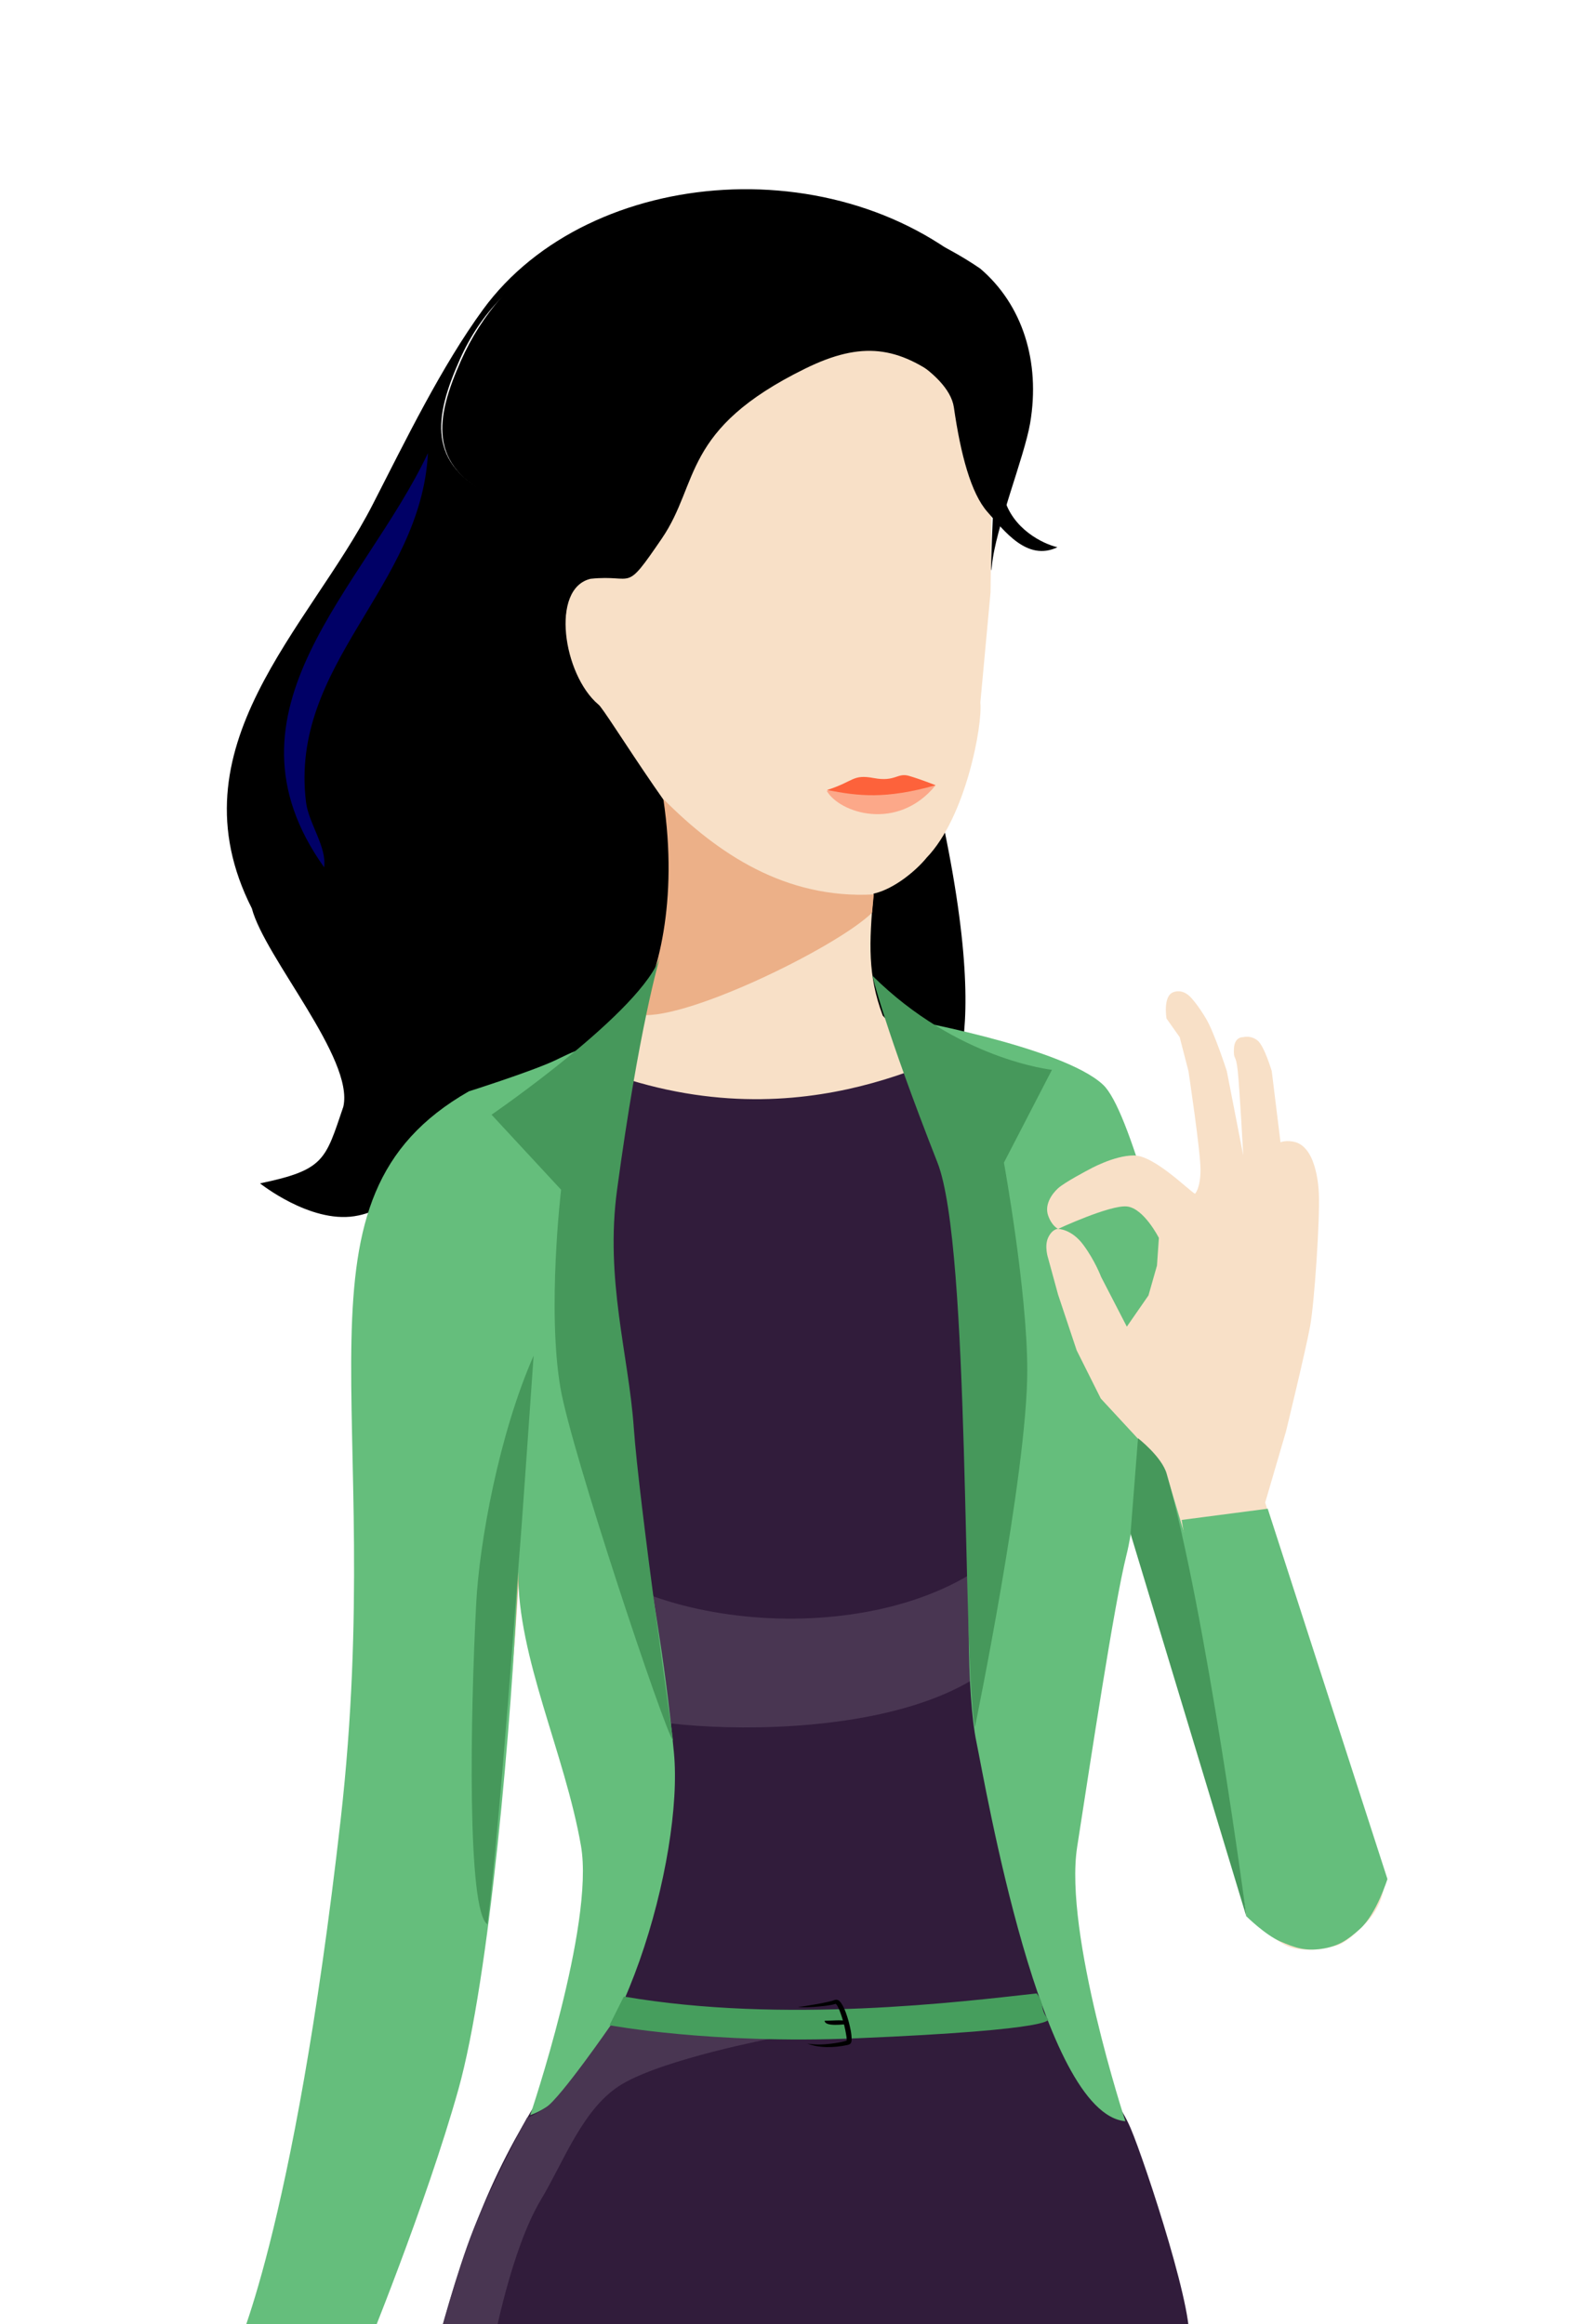
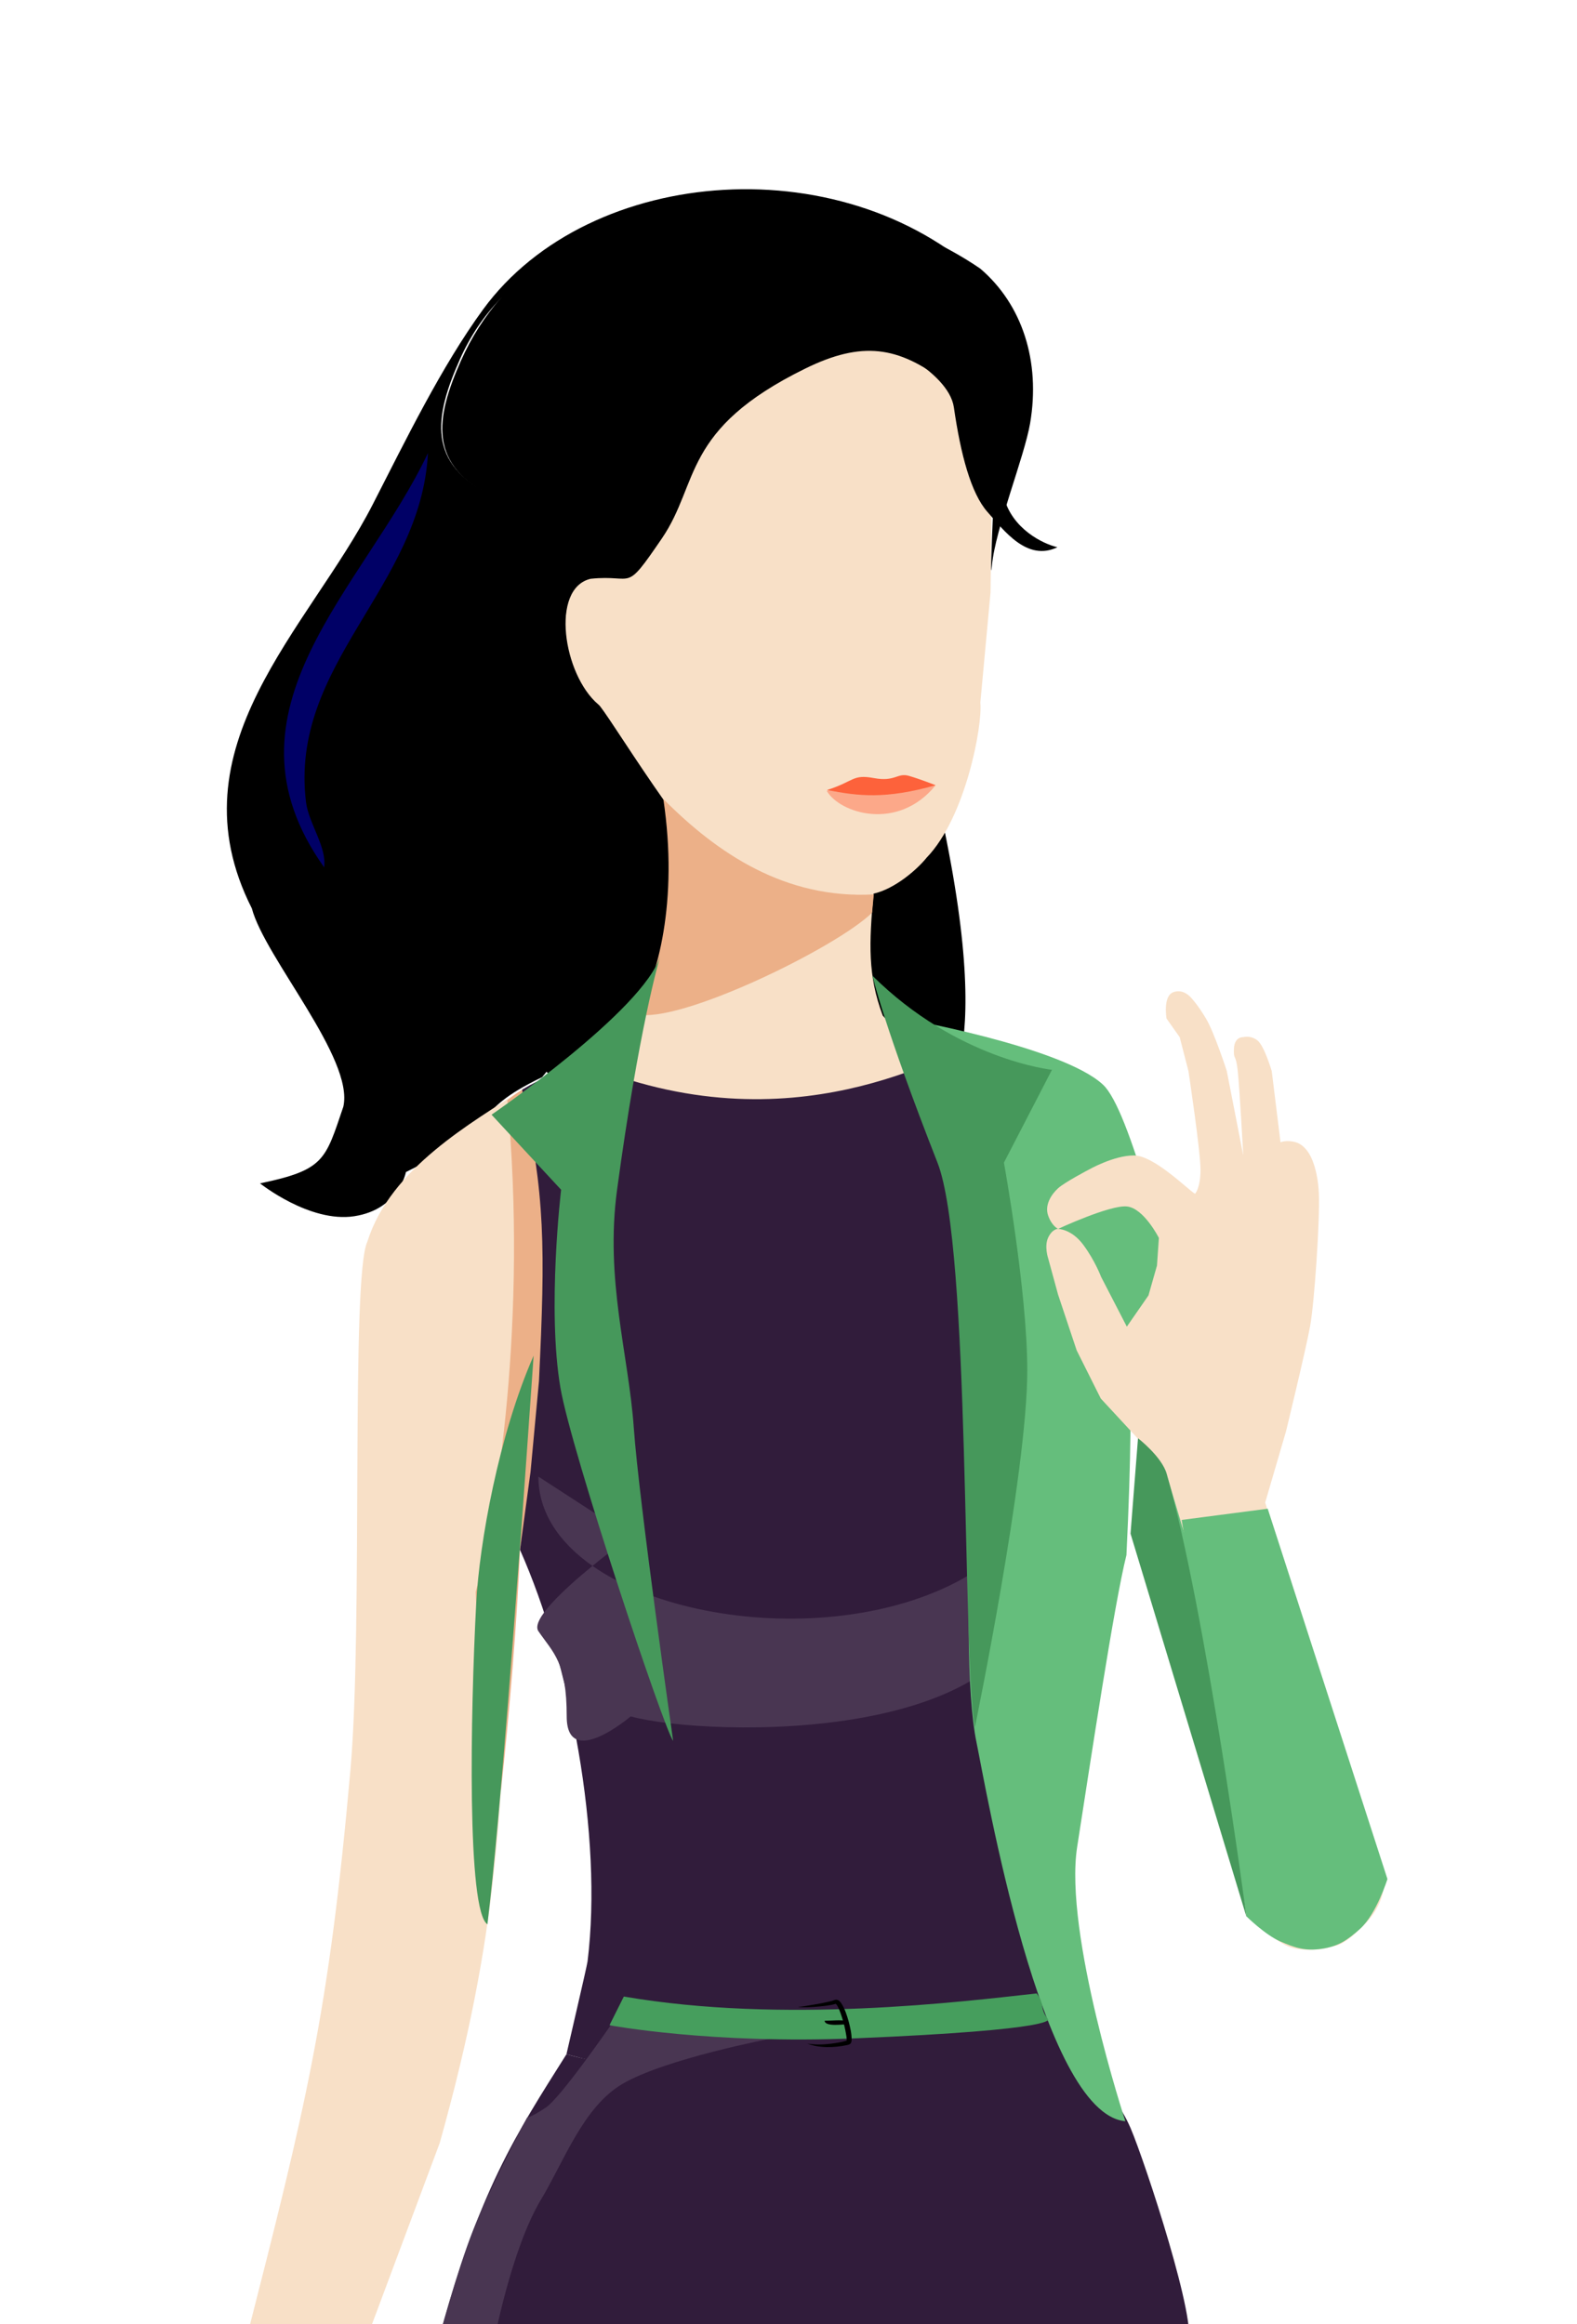
<svg xmlns="http://www.w3.org/2000/svg" width="2529" height="3728" viewBox="0 0 2529 3728" fill="none">
  <g clip-path="url(#clip0_32032_18550)">
    <path d="M651 1880C813.471 1799.89 746.308 1786.86 869.391 1727.8C979.986 1597.87 807.944 1504.18 806.254 1424.09C804.564 1344 947.002 1226.81 792.008 1146.9C856.9 1236.38 699.095 1386.13 701.149 1480.73C702.835 1554.72 869.261 1586.23 829.314 1668.01L884.516 1727.8L985.807 1682.46C1034.69 1657.72 1062.54 1660.72 1084.9 1597.05C1096.67 1563.49 1129.95 1270.96 1124.56 1243.2C1122.46 1232.07 1042.9 1177.96 983.16 1065.45C963.081 1055.22 990.58 1093.57 953.785 1067.46C904.605 1032.4 876.686 956.353 964.614 950.271C1031.81 945.683 1058.3 1019.73 1100.71 824.001C1120.77 731.464 1168.58 741.259 1309.31 629.433C1435.44 529.209 1525.64 657.265 1539.07 671.444C1559.73 682.001 1596.16 684.975 1600.83 748.809C1607 798.691 1610.4 728.272 1624.43 724.03C1656.66 670.496 1654.54 588.803 1620.87 532.025C1531.35 381.638 1126.07 415.219 1032.23 534.481C957.863 628.991 965.834 877.856 790.766 795.39C683.773 744.907 696.498 668.702 737.395 576.64C872.999 271.403 1330.69 351.217 1588.83 456.959C1363 232.139 945.854 261.997 774.595 496.5C707.739 588.154 650.7 705.845 597.671 809.282C495.762 1008.16 272.992 1198.62 403.881 1457.12C424.775 1536.11 568.289 1698.09 550.591 1775.19C521.555 1860.57 520.713 1876.56 417.021 1898.15C417.021 1898.15 496.663 1961.86 568.166 1950.85C639.669 1939.84 651 1880 651 1880Z" fill="black" />
    <path d="M1357.74 1299.35L1349.39 1389.73C1343.49 1453.65 1338.95 1518.12 1345.67 1582.2C1358.38 1613.76 1421.41 1692.43 1452.17 1707.06C1462.81 1662.61 1504.06 1827.9 1504.41 1784.2C1504.6 1759.57 1609.04 1721.54 1495 1243.55C1480.91 1242.25 1372.22 1301.03 1357.74 1299.35Z" fill="black" />
    <path d="M847.87 1746.08C839.3 1743.29 833.848 1751.2 841 1748.5C842.957 1747.76 845.259 1746.96 847.87 1746.08C855.988 1748.73 866.903 1760.97 872.552 1800.92C1089.06 1946.9 1586.44 1928 1704.43 1777.97C1712.35 1692.27 1485.72 1711.32 1415.66 1629C1391.56 1565.04 1393.57 1512.9 1400.91 1433.47C1434.71 1425.85 1470.03 1395.51 1486.07 1375.69C1548.91 1310.51 1575.95 1162.82 1572.16 1126.97L1588.52 949.98L1590.97 747.827C1595.98 647.54 1544.57 634.982 1514.06 611.578C1440.56 555.383 1382.27 546.589 1291.68 591.049C1092.33 688.885 1122.49 774.328 1061.36 863.788C1000.23 953.249 1018.83 920.903 947.219 928.381C882.278 943.555 903.006 1082.13 959.48 1129.95C969.653 1135.15 1113.54 1377.56 1176.69 1412.77C1182.1 1440.39 1050.77 1567.86 1039.01 1601.42C975.43 1707.01 883.228 1734.17 847.87 1746.08Z" fill="#F8E0C7" />
    <path d="M1598.44 689.596C1598.44 689.596 1585.36 965.54 1590.8 906.643C1596.24 847.745 1642.7 733.207 1651.99 678.834C1668.81 579.864 1639.69 488.59 1571.88 430.736C1317.72 257.201 874.74 273.518 739.136 578.755C698.239 670.817 685.515 747.022 792.508 797.505C967.575 879.97 970.7 701.647 1045.08 606.996C1138.78 487.721 1519.14 382.466 1608.66 532.853C1642.35 589.49 1662.32 628.999 1630.08 682.674C1616.05 686.916 1638.56 670.495 1598.44 689.596Z" fill="black" />
    <path d="M703.91 748.31C689.044 746.228 660.742 869.553 652.431 887.243C581.181 1041.81 455.516 1133.43 513.35 1330.02C540.7 1422.99 671.409 1519.68 685.534 1591.26C697.27 1650.27 672.529 1693.56 674.602 1747.99C949.305 1600.84 668.284 1493.55 660.057 1336.61C652.902 1200.36 809.78 973.894 767.559 855.844C759.434 833.087 705.856 784.127 703.91 748.31Z" fill="black" />
    <path d="M686.3 726.723C583.826 944.008 339.958 1138.73 519.775 1391.16C524.458 1358.93 494.916 1320.43 490.777 1286.82C463.523 1065.23 675.295 942.655 686.313 726.583L686.3 726.723Z" fill="#000066" />
    <path d="M1401.25 1434.67L1398.54 1463.96C1341.4 1520.21 1086.94 1644.13 1020.37 1626.62C1054.38 1568.91 1088.39 1446.4 1063.78 1281.61C1150.78 1369.43 1259.74 1442.33 1401.25 1434.67Z" fill="#ECB088" />
    <path d="M1435.55 1260.74C1377 1273.09 1369.82 1254.91 1325.75 1268.43C1346.16 1304.23 1439.38 1334.53 1500.31 1259.76L1477.78 1252.39L1435.55 1260.74Z" fill="#FCA889" />
    <path d="M1401.37 1248.04C1366.69 1241.6 1370.33 1253.22 1326.33 1267.19C1376.63 1276.96 1419.86 1282.26 1500.4 1259.52C1500.4 1259.52 1476.46 1249.97 1457.66 1244.52C1438.86 1239.08 1436.05 1254.47 1401.37 1248.04Z" fill="#FD623B" />
    <path d="M1529.71 653.425C1521.19 594.437 1406.82 542.085 1392.63 546.651L1494.23 510.519L1604.41 597.919C1590.57 656.384 1593.22 733.304 1609.89 797.384C1623.23 848.648 1672.69 872.346 1695.75 877.786C1647.15 901.14 1610.25 851.282 1583.64 821.263C1557.03 791.243 1540.57 728.622 1529.71 653.425Z" fill="black" />
    <path d="M393.704 3757.09C490.957 3376.27 527.43 3230.34 562.065 2837.96C582.506 2606.38 562.065 2049.12 589.153 1991.56C626.4 1873.07 757.483 1800.52 837.28 1747.87C900.719 1871.61 830.558 2126.05 830.921 2211.63L817.642 2542.51C805.085 2909.48 800.033 3098.72 705.223 3437.28C703.175 3442.33 588.751 3749.58 585.612 3757.09H393.704Z" fill="#F8E0C7" />
    <path d="M701.84 3760.68H1904.53C1923 3731.26 1836.27 3467.75 1813.11 3413.58C1781.16 3338.87 1719.73 3313.12 1747.01 3298.9C1751.52 3297.58 1755.02 3296.31 1757.42 3295.09C1753.06 3296.27 1749.63 3297.53 1747.01 3298.9C1657.6 3324.93 1169.49 3365.99 908.391 3295.09C828.324 3422.21 766.176 3515.15 701.84 3760.68Z" fill="#311C3B" />
    <path d="M833.895 2485.93C830.478 2585.79 816 2759.76 803.346 2871.93C789.697 2851.46 768.247 2690.11 762.787 2553.64C796.909 2430.82 846.335 2114.16 813.579 1764.8C839.44 1744.31 850.825 1741.1 850.825 1744.49L877.914 2022.1L864.37 2289.56L833.895 2485.93Z" fill="#ECB088" />
    <path d="M932.285 1703.99C1272.3 1848.49 1519.94 1683.63 1567 1676C1614.06 1668.37 1715 1776 1715 1776C1715 1887.72 1785.38 2042.42 1802.31 2116.9C1812.47 2191.38 1812.09 2313.26 1802.32 2391.13C1787.44 2509.62 1776 2559.6 1771.84 2584.11C1736.35 2793.31 1677.03 3123.37 1771.84 3326.5C1507.72 3411.14 1189.43 3369.56 908.388 3295.08C910.026 3287.17 941.157 3154.71 942.249 3146.12C967.09 2945.23 914.697 2667.84 833.896 2485.93L850.826 2360.66L864.371 2215.08C874.529 2001.79 874.529 1917.15 837.282 1747.87C871.143 1727.56 888.266 1724.31 932.285 1703.99Z" fill="#311C3B" />
    <path d="M908.814 2753.15C908.814 2840.55 1011.42 2753.15 1011.42 2753.15C1135.18 2786.83 1663.42 2800.5 1663.42 2524.97C1663.42 2524.97 1714.36 2807.37 1714.36 2765.89C1714.36 2581.97 1736.34 2541.9 1663.42 2420.5C1534 2636.19 1129.24 2637.01 950.151 2511.77C982.546 2485.26 1011.42 2464.5 1011.42 2464.5L863.42 2368.5C863.42 2425.89 896.756 2474.43 950.151 2511.77C904.183 2549.39 851.127 2598.59 863.42 2616.5C887.587 2651.7 908.814 2665.74 908.814 2753.15Z" fill="#493652" />
-     <path d="M1565.78 2793.73C1580.35 2863.96 1669.59 3390.41 1804.73 3402.5C1804.73 3402.5 1705.86 3100.82 1727.42 2962.5C1748.98 2824.18 1786.74 2572.77 1806.44 2494.4C1826.14 2416.03 1829.13 2270.43 1825.71 2221.19C1822.28 2171.94 1804.73 2123.12 1804.73 2123.12C1850.98 2185.22 1958.9 2880 2015 2880C2209.85 2944.24 2015 3012 2195 3032C2131.12 2980.33 2166.38 2931.68 2102.5 2880C2102.5 2880 2143 2757.75 2102.5 2733C2000.17 2670.48 1853.91 1819.76 1769 1740C1703 1678 1439 1632 1439 1632L1493.41 1700.88C1493.41 1700.88 1557.62 1943.91 1569.63 2000.65C1616.31 2221.19 1578.63 2180.51 1565.78 2330.39C1547.49 2543.65 1551.2 2723.5 1565.78 2793.73Z" fill="#65BE7C" />
+     <path d="M1565.78 2793.73C1580.35 2863.96 1669.59 3390.41 1804.73 3402.5C1804.73 3402.5 1705.86 3100.82 1727.42 2962.5C1748.98 2824.18 1786.74 2572.77 1806.44 2494.4C1822.28 2171.94 1804.73 2123.12 1804.73 2123.12C1850.98 2185.22 1958.9 2880 2015 2880C2209.85 2944.24 2015 3012 2195 3032C2131.12 2980.33 2166.38 2931.68 2102.5 2880C2102.5 2880 2143 2757.75 2102.5 2733C2000.17 2670.48 1853.91 1819.76 1769 1740C1703 1678 1439 1632 1439 1632L1493.41 1700.88C1493.41 1700.88 1557.62 1943.91 1569.63 2000.65C1616.31 2221.19 1578.63 2180.51 1565.78 2330.39C1547.49 2543.65 1551.2 2723.5 1565.78 2793.73Z" fill="#65BE7C" />
    <path d="M1503.42 1864.9C1419 1650 1399 1565 1399 1565C1535 1700 1687 1716 1687 1716L1609.97 1864.9C1609.97 1864.9 1647.42 2070.5 1647.42 2198.5C1647.42 2363.4 1563.42 2770.5 1563.42 2770.5C1542.67 2654.48 1556.83 2000.87 1503.42 1864.9Z" fill="#46985B" />
-     <path d="M1080.73 2810.91C1097 2978.35 994.127 3341 850.24 3392.82C850.24 3392.82 953.804 3087.58 931.699 2960.82C905.687 2811.65 829.91 2658.99 831.054 2520.82C821.088 2759.38 784.956 3173.26 735.143 3351.34C683.755 3535.05 583.549 3779.57 583.549 3779.57H375C375 3779.57 470.496 3586.87 546.293 2918.83C622.09 2250.79 448.228 1924.14 751.844 1750.56C751.844 1750.56 853.082 1718.44 890.24 1700.85C927.398 1683.26 965.656 1661.2 931.699 1724.91C918.226 1750.19 993.933 1748.77 1010.07 1754.46C1010.07 1754.46 969.947 1931.81 969.947 1984.14C969.947 2009.97 999.755 2229.06 1022.06 2392.53C1044.82 2559.41 1064.45 2643.47 1080.73 2810.91Z" fill="#65BE7C" />
    <path d="M998.42 3342.5C1067.43 3302.05 1238.42 3269.5 1238.42 3269.5L979.42 3248.5C979.42 3248.5 899.386 3364.52 875.42 3380.5C851.42 3396.5 845.42 3396.5 845.42 3396.5C845.42 3396.5 788.1 3503.44 759.42 3575.5C732.246 3643.77 701.42 3759.5 701.42 3759.5H791.42C791.42 3759.5 819.5 3608.34 867.42 3528.5C905.044 3465.81 935.345 3379.47 998.42 3342.5Z" fill="#493652" />
    <path d="M1662.42 3197.5C1541.75 3210.83 1256.42 3246.5 1000.42 3202.5L977.42 3248.5C977.42 3248.5 1140.42 3279.22 1372.42 3269.5C1706.42 3255.5 1680.42 3238.5 1680.42 3238.5C1666.75 3221.32 1676.09 3214.68 1662.42 3197.5Z" fill="#469E5D" />
    <path d="M1279.24 3218.59C1281.07 3219.56 1283.42 3219.37 1285.5 3219.59C1291.92 3219.85 1298.39 3219.56 1304.84 3219.18C1316.3 3218.3 1330.55 3217.19 1340.57 3214.12C1340.33 3214.2 1339.95 3214 1340.37 3214.28C1342.77 3216.47 1344.17 3219.88 1345.55 3222.87C1351.25 3236.88 1355.37 3252.43 1357.52 3267.46C1357.76 3269.69 1358.02 3271.8 1357.74 3273.82C1357.76 3274.03 1357.5 3274.25 1358.05 3273.52C1358.18 3273.32 1358.84 3272.85 1359.2 3272.73C1350.68 3275.63 1341.4 3277 1332.47 3278.15C1319.8 3279.67 1307.17 3280.1 1294.71 3277.93C1313.88 3285.48 1337.97 3284.66 1358.81 3280.27C1359.99 3279.95 1361.2 3279.67 1362.37 3279.11C1365.1 3277.57 1365.47 3274.93 1365.68 3272.84C1366.07 3262.27 1363.45 3252.29 1360.96 3242.42C1358.2 3232.74 1355.12 3222.88 1349.72 3214.11C1347.57 3210.89 1344.21 3206.44 1339.17 3207.79C1336.14 3209.01 1333 3209.85 1329.75 3210.61C1317.34 3213.44 1304.55 3215.72 1291.92 3217.66C1288.22 3218.18 1284.49 3218.8 1280.78 3218.86C1280.26 3218.84 1279.7 3218.87 1279.25 3218.63L1279.24 3218.59Z" fill="black" />
    <path d="M1357.59 3241.43C1345.88 3239.72 1334.26 3241.32 1322.51 3241.25C1322.51 3251.67 1354.42 3246.75 1360.3 3246.77C1366.24 3246.57 1351.89 3240.89 1357.59 3239.06L1357.59 3241.43Z" fill="black" />
    <path d="M1058.91 1533.29C1058.97 1533.1 1059 1533 1059 1533C1058.97 1533.1 1058.94 1533.19 1058.91 1533.29C1057.01 1539.63 1024.62 1649.44 989.585 1908.38C970.002 2053.14 1008.18 2172.92 1016.42 2290.5C1024.66 2408.08 1079.53 2792.5 1079.53 2792.5C1065.18 2774.5 916.37 2328.68 898.782 2226.28C877.133 2100.24 899.827 1908.38 899.827 1908.38L788.287 1788C788.287 1788 1032.25 1620.6 1058.91 1533.29Z" fill="#46985B" />
    <path d="M833.583 2485.45C831.787 2503.39 802.666 2916.21 781.683 3086.64C748.713 3065.23 754.276 2750.48 763.697 2571.48C768.768 2475.13 799.669 2302.12 855.768 2174.51C855.768 2174.51 835.38 2467.52 833.583 2485.45Z" fill="#46985B" />
    <path d="M1680.94 1949.96C1687.09 1967.09 1696.76 1971.04 1696.76 1971.04C1696.76 1971.04 1687.56 1971.04 1680.94 1985.09C1674.32 1999.15 1680.94 2018.47 1680.94 2018.47L1696.76 2076.43L1726.64 2166.02L1765.3 2243.3L1830.33 2313.57L1870.75 2364.51L1905.9 2482.19C1905.9 2482.19 1920.43 2611.01 1957.33 2849.46C1994.24 3087.91 2010.5 3081.76 2010.5 3081.76C2010.5 3081.76 2048.28 3116.89 2069.81 3123.48C2091.34 3130.06 2119.46 3127.39 2132.21 3123.48C2144.95 3119.56 2152.86 3123.04 2189.32 3085.71C2225.79 3048.38 2220.08 3007.98 2220.08 3007.98L2151.95 2794.86L2028.93 2410.18L2062.32 2296C2062.32 2296 2093.95 2166.02 2100.98 2127.37C2108.01 2088.73 2116.8 1956.11 2115.04 1914.83C2113.29 1873.55 2100.98 1853.35 2100.98 1853.35C2100.98 1853.35 2093.08 1836.67 2078.14 1832.27C2063.2 1827.88 2053.53 1832.27 2053.53 1832.27L2039.47 1718.1C2039.47 1718.1 2027.61 1677.7 2016.62 1668.92C2005.64 1660.13 1993.78 1663.65 1993.78 1663.65C1993.78 1663.65 1979.72 1662.33 1978.84 1682.09C1977.96 1701.85 1981.91 1688.68 1984.99 1718.1C1988.06 1747.52 1993.78 1853.35 1993.78 1853.35L1967.41 1718.1C1967.41 1718.1 1947.64 1656.62 1934.02 1633.79C1920.4 1610.95 1910.29 1600.56 1910.29 1600.56C1910.29 1600.56 1897.99 1585.04 1881.3 1591.63C1864.6 1598.22 1870.75 1633.79 1870.75 1633.79L1891.84 1663.65L1905.9 1718.1C1905.9 1718.1 1925.23 1846.33 1925.23 1876.19C1925.23 1906.05 1916.45 1914.83 1916.45 1914.83C1905.9 1909.12 1851.01 1853.35 1818.49 1853.35C1785.98 1853.35 1745.97 1876.19 1745.97 1876.19C1745.97 1876.19 1707.3 1896.39 1696.76 1906.05C1686.21 1915.71 1674.79 1932.84 1680.94 1949.96Z" fill="#F8E0C7" />
    <path d="M1807.07 1935.18C1779.83 1932.54 1696.79 1971.19 1696.79 1971.19C1696.79 1971.19 1718.31 1971.19 1737.21 1996.66C1756.1 2022.13 1765.77 2048.04 1765.77 2048.04L1807.07 2127.96L1841.78 2077.9L1855.4 2030.03L1858.48 1985.68C1858.48 1985.68 1834.31 1937.81 1807.07 1935.18Z" fill="#65BE7C" />
    <path d="M2033 2420L1895 2438L1999 3074C1999 3074 2028.92 3103.58 2053 3114C2077.04 3124.41 2093.07 3129.7 2119 3126C2145.97 3122.15 2160.72 3112.2 2181 3094C2207.53 3070.18 2225 3014 2225 3014L2033 2420Z" fill="#65BE7C" />
    <path d="M1999 3075C1999 3075 1934 2584 1871 2364C1863.13 2336.5 1825 2307 1825 2307L1813 2460L1999 3075Z" fill="#46985B" />
  </g>
  <defs>
    <clipPath id="clip0_32032_18550">
      <rect width="2529" height="3728" fill="white" />
    </clipPath>
  </defs>
</svg>